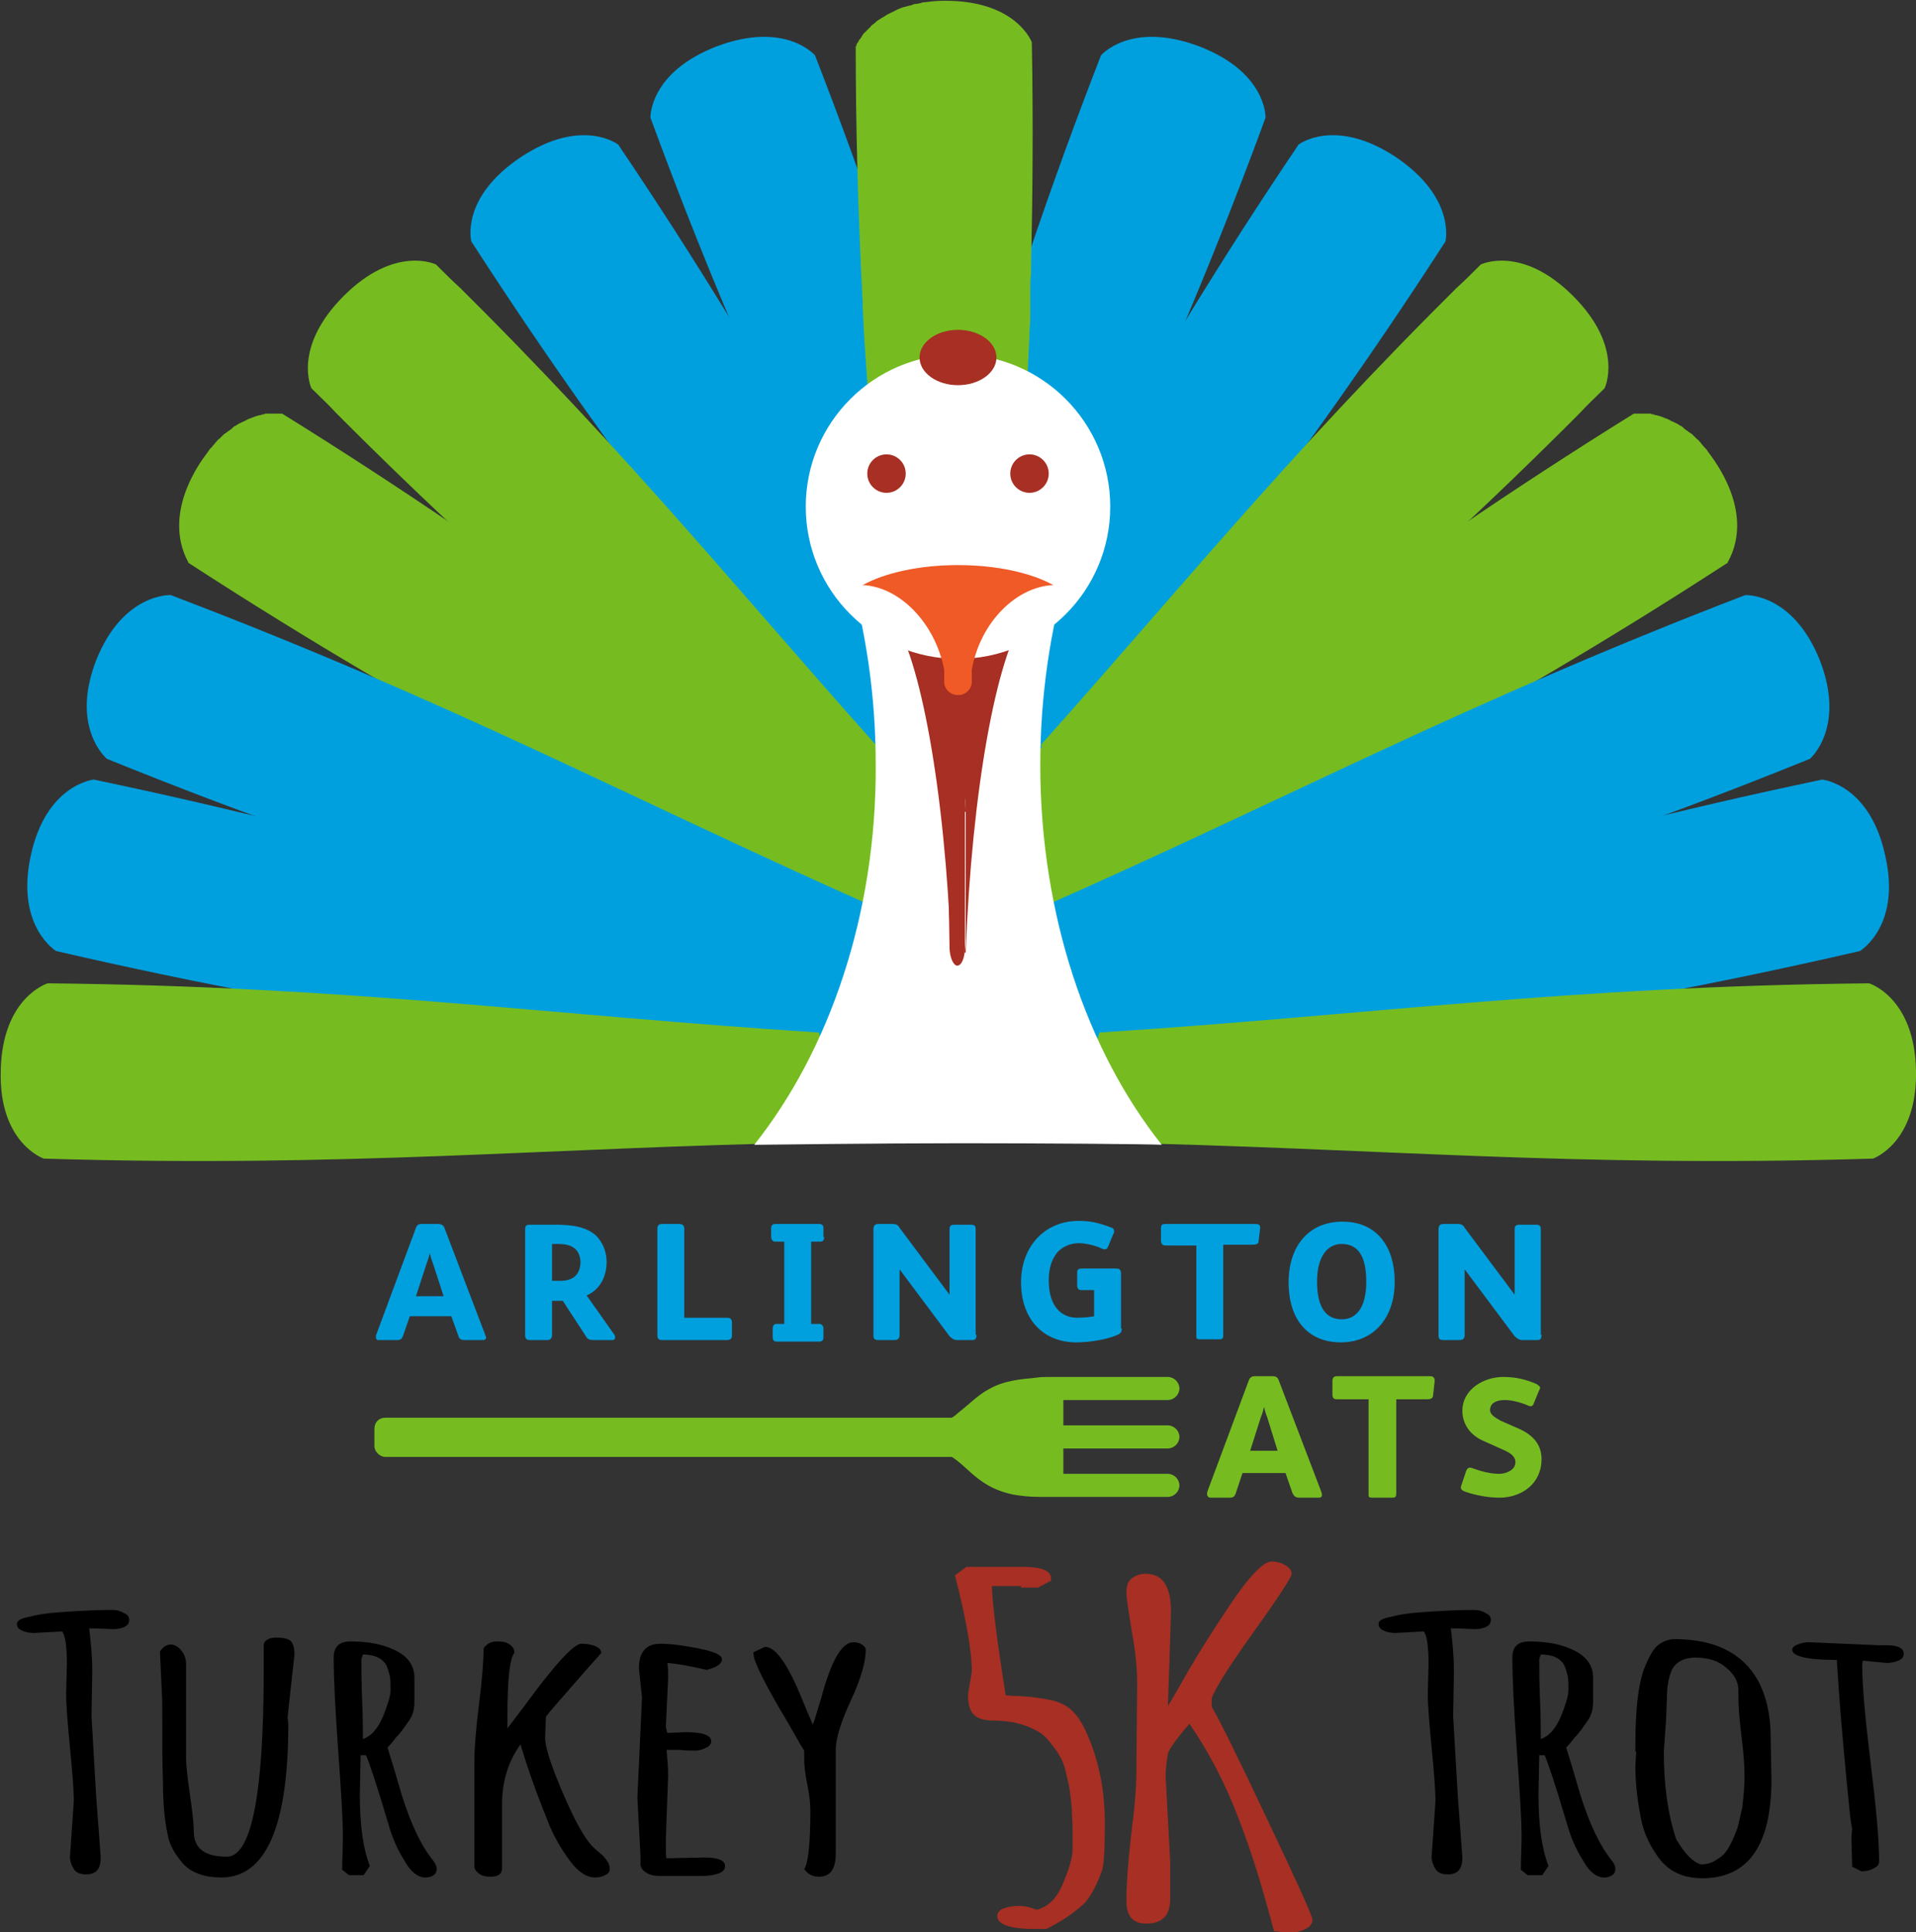
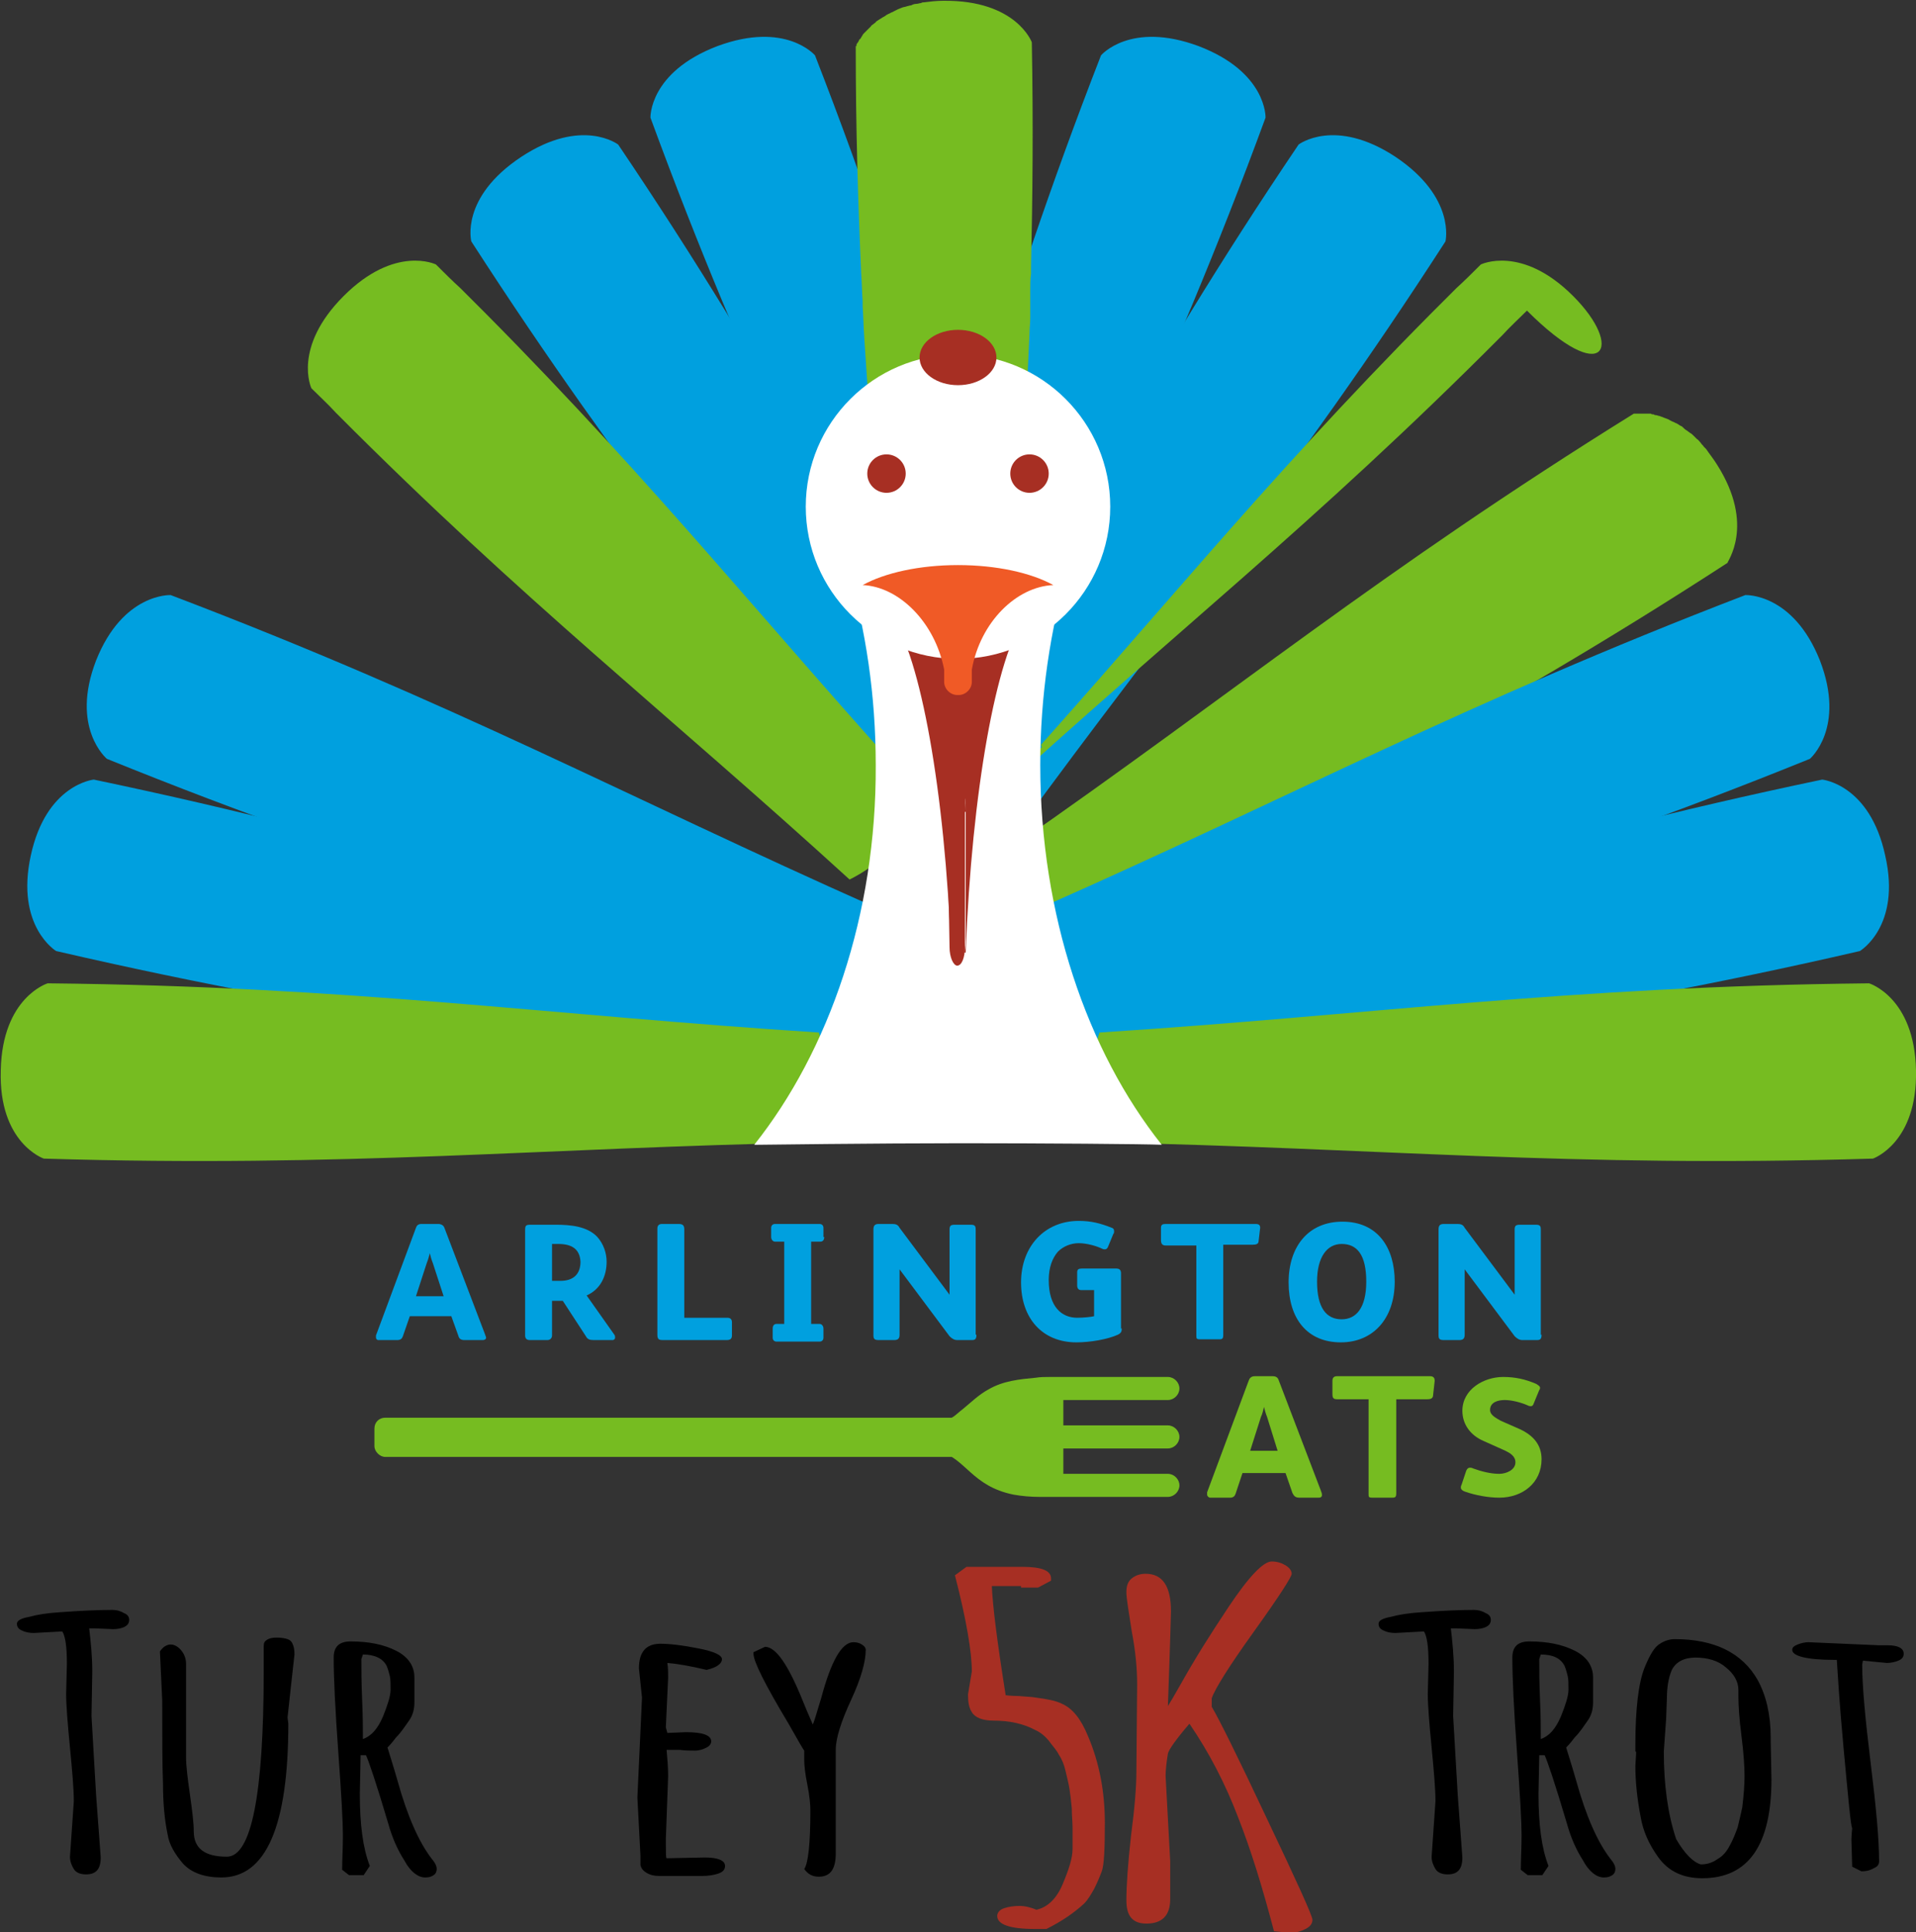
<svg xmlns="http://www.w3.org/2000/svg" version="1.1" id="Layer_1" x="0px" y="0px" viewBox="0 0 249.2 251.3" style="enable-background:new 0 0 249.2 251.3;" xml:space="preserve">
  <rect x="0" y="0" width="249.2" height="251.3" fill="#333333" stroke="none" />
  <style type="text/css"> .st0{fill-rule:evenodd;clip-rule:evenodd;fill:#00A0DF;} .st1{fill-rule:evenodd;clip-rule:evenodd;fill:#76BC21;} .st2{fill:#FFFFFF;} .st3{fill:#A72F23;} .st4{fill:#F05A26;} .st5{fill:#76BC21;} .st6{fill:#00A0DF;} </style>
  <g>
    <g>
      <path class="st0" d="M164.6,15.3c-12.8,34.9-24.1,56-37.5,87c-7.9-0.4-13.4-5.1-13.4-5.1c10.5-32,16-55.3,29.5-90 c0,0,3.8-4.5,12.7-1.2C164.8,9.4,164.6,15.3,164.6,15.3z" />
    </g>
    <g>
      <path class="st0" d="M188,31.4c-20.2,31.3-35.8,49.4-55.6,76.6c-7.6-2.1-12-7.9-12-7.9c17.2-28.9,27.7-50.5,48.5-81.3 c0,0,4.7-3.6,12.6,1.6C189.4,25.7,188,31.4,188,31.4z" />
    </g>
-     <path class="st1" d="M204.6,38.5c-6.7-6.7-12-4.1-12-4.1c-1.1,1.1-2.1,2.1-3.2,3.1c-0.1,0.1-0.1,0.1-0.2,0.2c-1,1-2,2-3,3 c0,0,0,0,0,0l0,0c-22.7,22.9-36.7,40.8-57.5,63.6c0,0,3.1,6.6,10.1,10.1c23.8-21.8,42.2-36.1,66.6-60.6c0,0,0,0,0.1-0.1 c1-1.1,2.1-2.1,3.2-3.2C208.7,50.5,211.3,45.2,204.6,38.5z" />
+     <path class="st1" d="M204.6,38.5c-6.7-6.7-12-4.1-12-4.1c-1.1,1.1-2.1,2.1-3.2,3.1c-0.1,0.1-0.1,0.1-0.2,0.2c-1,1-2,2-3,3 c0,0,0,0,0,0l0,0c-22.7,22.9-36.7,40.8-57.5,63.6c23.8-21.8,42.2-36.1,66.6-60.6c0,0,0,0,0.1-0.1 c1-1.1,2.1-2.1,3.2-3.2C208.7,50.5,211.3,45.2,204.6,38.5z" />
    <path class="st1" d="M223.3,60.4c-0.5-0.8-1-1.4-1.4-2c0,0,0,0,0,0c-0.1-0.1-0.2-0.2-0.3-0.3c-0.1-0.2-0.3-0.3-0.4-0.5 c-0.2-0.2-0.3-0.4-0.5-0.5c-0.1-0.1-0.3-0.3-0.4-0.4c-0.2-0.2-0.3-0.3-0.5-0.4c-0.1-0.1-0.3-0.2-0.4-0.3c-0.2-0.1-0.4-0.3-0.5-0.4 c-0.1-0.1-0.2-0.2-0.3-0.2c-0.2-0.1-0.4-0.3-0.7-0.4c-0.1,0-0.1-0.1-0.2-0.1c-0.3-0.1-0.6-0.3-0.8-0.4c-0.1,0-0.2-0.1-0.3-0.1 c-0.2-0.1-0.3-0.1-0.5-0.2c-0.1,0-0.2-0.1-0.3-0.1c-0.1,0-0.3-0.1-0.4-0.1c-0.1,0-0.2,0-0.3-0.1c-0.1,0-0.3,0-0.4-0.1 c-0.1,0-0.2,0-0.3,0c-0.1,0-0.2,0-0.3,0c-0.1,0-0.2,0-0.2,0c-0.1,0-0.2,0-0.3,0c-0.1,0-0.1,0-0.2,0c-0.1,0-0.2,0-0.2,0 c-0.1,0-0.1,0-0.2,0c-0.1,0-0.1,0-0.2,0c0,0-0.1,0-0.1,0c-0.1,0-0.1,0-0.1,0c0,0,0,0,0,0c0,0-0.1,0-0.1,0 c-33,20.5-52.1,36.4-80.9,56.4c0,0,0,0,0,0.1c0,0,0,0,0,0.1c0,0,0,0.1,0,0.1c0,0,0,0.1,0,0.2c0,0,0,0.1,0,0.1 c0,0.1,0.1,0.3,0.2,0.5c0,0,0,0,0,0.1c0,0.1,0.1,0.2,0.1,0.4c0,0,0,0.1,0,0.1c0.1,0.4,0.3,1,0.6,1.5c0,0,0,0,0,0 c0.1,0.2,0.2,0.4,0.3,0.6c0,0,0,0.1,0,0.1c0.3,0.6,0.6,1.2,1,1.9c0,0,0.1,0.1,0.1,0.1c0.1,0.2,0.2,0.4,0.4,0.6 c0,0.1,0.1,0.1,0.1,0.2c1.1,1.8,2.7,3.8,4.8,5.5c30.4-17.5,53-28.1,85.5-49.2C224.5,73.2,228.4,68.4,223.3,60.4z" />
    <g>
      <path class="st0" d="M235.4,98.7c-36.5,14.8-61,21-94.7,32.6c-5.2-6-5.2-13.3-5.2-13.3c32.6-14.4,54.8-26.5,91.5-40.6 c0,0,6.2-0.3,9.7,8.5C240.1,94.7,235.4,98.7,235.4,98.7z" />
    </g>
    <g>
      <path class="st0" d="M241.9,123.7c-38.5,8.9-63.8,11.3-99,17.5c-4.2-6.7-3.1-14-3.1-14c34.6-9.2,58.5-17.7,97.2-25.8 c0,0,6.2,0.6,8.2,9.9C247.3,120.5,241.9,123.7,241.9,123.7z" />
    </g>
    <g>
      <path class="st1" d="M243.6,150.7c-39.4,1.2-64.6-1.4-100.3-2.1c-2.8-7.4-0.3-14.3-0.3-14.3c35.6-2.3,60.7-6,100.1-6.4 c0,0,5.9,1.8,6.1,11.3C249.4,148.7,243.6,150.7,243.6,150.7z" />
    </g>
    <g>
      <path class="st0" d="M84.6,15.3c12.8,34.9,24.1,56,37.5,87c7.9-0.4,13.4-5.1,13.4-5.1c-10.5-32-16-55.3-29.5-90 c0,0-3.8-4.5-12.7-1.2C84.4,9.4,84.6,15.3,84.6,15.3z" />
    </g>
    <g>
      <path class="st0" d="M61.3,31.4c20.2,31.3,35.8,49.4,55.6,76.6c7.6-2.1,12-7.9,12-7.9c-17.2-28.9-27.7-50.5-48.5-81.3 c0,0-4.7-3.6-12.6,1.6C59.8,25.7,61.3,31.4,61.3,31.4z" />
    </g>
    <path class="st1" d="M44.7,38.5c6.7-6.7,12-4.1,12-4.1c1.1,1.1,2.1,2.1,3.2,3.1c0.1,0.1,0.1,0.1,0.2,0.2c1,1,2,2,3,3c0,0,0,0,0,0 l0,0c22.7,22.9,36.7,40.8,57.5,63.6c0,0-3.1,6.6-10.1,10.1C86.6,92.6,68.2,78.3,43.8,53.8c0,0,0,0-0.1-0.1c-1-1.1-2.1-2.1-3.2-3.2 C40.5,50.5,38,45.2,44.7,38.5z" />
-     <path class="st1" d="M25.9,60.4c0.5-0.8,1-1.4,1.4-2c0,0,0,0,0,0c0.1-0.1,0.2-0.2,0.3-0.3c0.1-0.2,0.3-0.3,0.4-0.5 c0.2-0.2,0.3-0.4,0.5-0.5c0.1-0.1,0.3-0.3,0.4-0.4c0.2-0.2,0.3-0.3,0.5-0.4c0.1-0.1,0.3-0.2,0.4-0.3c0.2-0.1,0.4-0.3,0.5-0.4 c0.1-0.1,0.2-0.2,0.3-0.2c0.2-0.1,0.4-0.3,0.7-0.4c0.1,0,0.1-0.1,0.2-0.1c0.3-0.1,0.6-0.3,0.8-0.4c0.1,0,0.2-0.1,0.3-0.1 c0.2-0.1,0.3-0.1,0.5-0.2c0.1,0,0.2-0.1,0.3-0.1c0.1,0,0.3-0.1,0.4-0.1c0.1,0,0.2,0,0.3-0.1c0.1,0,0.3,0,0.4-0.1c0.1,0,0.2,0,0.3,0 c0.1,0,0.2,0,0.3,0c0.1,0,0.2,0,0.2,0c0.1,0,0.2,0,0.3,0c0.1,0,0.1,0,0.2,0c0.1,0,0.2,0,0.2,0c0.1,0,0.1,0,0.2,0c0.1,0,0.1,0,0.2,0 c0,0,0.1,0,0.1,0c0.1,0,0.1,0,0.1,0c0,0,0,0,0,0c0,0,0.1,0,0.1,0c33,20.5,52.1,36.4,80.9,56.4c0,0,0,0,0,0.1c0,0,0,0,0,0.1 c0,0,0,0.1,0,0.1c0,0,0,0.1,0,0.2c0,0,0,0.1,0,0.1c0,0.1-0.1,0.3-0.2,0.5c0,0,0,0,0,0.1c0,0.1-0.1,0.2-0.1,0.4c0,0,0,0.1,0,0.1 c-0.1,0.4-0.3,1-0.6,1.5c0,0,0,0,0,0c-0.1,0.2-0.2,0.4-0.3,0.6c0,0,0,0.1,0,0.1c-0.3,0.6-0.6,1.2-1,1.9c0,0-0.1,0.1-0.1,0.1 c-0.1,0.2-0.2,0.4-0.4,0.6c0,0.1-0.1,0.1-0.1,0.2c-1.1,1.8-2.7,3.8-4.8,5.5c-30.4-17.5-53-28.1-85.5-49.2 C24.7,73.2,20.9,68.4,25.9,60.4z" />
    <g>
      <path class="st0" d="M13.9,98.7c36.5,14.8,61,21,94.7,32.6c5.2-6,5.2-13.3,5.2-13.3C81.2,103.5,59,91.4,22.2,77.4 c0,0-6.2-0.3-9.7,8.5C9.1,94.7,13.9,98.7,13.9,98.7z" />
    </g>
    <g>
      <path class="st0" d="M7.3,123.7c38.5,8.9,63.8,11.3,99,17.5c4.2-6.7,3.1-14,3.1-14c-34.6-9.2-58.5-17.7-97.2-25.8 c0,0-6.2,0.6-8.2,9.9C2,120.5,7.3,123.7,7.3,123.7z" />
    </g>
    <g>
      <path class="st1" d="M5.7,150.7c39.5,1.2,64.8-1.4,100.5-2.1c2.8-7.4,0.3-14.3,0.3-14.3c-35.7-2.3-60.8-6-100.3-6.4 c0,0-5.9,1.8-6.1,11.3C-0.2,148.7,5.7,150.7,5.7,150.7z" />
    </g>
    <path class="st1" d="M134,37.9c0-0.8,0-1.6,0.1-2.3c0-0.3,0-0.6,0-0.9c0,0,0,0,0,0c0.2-9,0.3-18.5,0.1-29.2c0,0-2-5.5-11.5-5.4 c-0.9,0-1.7,0.1-2.5,0.2c0,0,0,0,0,0c-0.1,0-0.3,0-0.4,0.1c-0.2,0-0.4,0.1-0.6,0.1c-0.3,0-0.5,0.1-0.7,0.2c-0.2,0-0.4,0.1-0.5,0.1 c-0.2,0.1-0.5,0.1-0.7,0.2c-0.2,0.1-0.3,0.1-0.5,0.2c-0.2,0.1-0.4,0.2-0.6,0.3c-0.1,0.1-0.3,0.1-0.4,0.2c-0.2,0.1-0.5,0.2-0.7,0.4 c-0.1,0-0.1,0.1-0.2,0.1c-0.3,0.2-0.5,0.3-0.8,0.5c-0.1,0.1-0.2,0.1-0.2,0.2c-0.1,0.1-0.3,0.2-0.4,0.3c-0.1,0.1-0.2,0.1-0.2,0.2 c-0.1,0.1-0.2,0.2-0.3,0.3c-0.1,0.1-0.1,0.1-0.2,0.2c-0.1,0.1-0.2,0.2-0.3,0.3c-0.1,0.1-0.1,0.1-0.2,0.2c-0.1,0.1-0.1,0.2-0.2,0.3 c0,0.1-0.1,0.1-0.1,0.2c-0.1,0.1-0.1,0.2-0.2,0.2c0,0.1-0.1,0.1-0.1,0.2c0,0.1-0.1,0.1-0.1,0.2c0,0-0.1,0.1-0.1,0.1 c0,0.1-0.1,0.1-0.1,0.2c0,0,0,0.1,0,0.1c0,0.1,0,0.1-0.1,0.1c0,0,0,0,0,0c0,0,0,0.1,0,0.1c0,10.6,0.3,20.2,0.7,29.2c0,0,0,0,0,0 c0,0,0,0.1,0,0.1c0.1,1.3,0.1,2.5,0.2,3.8c0,0.2,0,0.4,0,0.7c0.1,1.3,0.1,2.5,0.2,3.8c0,0,0,0,0,0.1c0,0,0,0,0,0 c1.2,18.9,2.9,36,4.1,57c0,0,0,0,0.1,0c0,0,0,0,0.1,0c0,0,0.1,0,0.1,0c0,0,0.1,0,0.1,0c0,0,0.1,0,0.1,0c0.1,0,0.3,0.1,0.5,0.1 c0,0,0,0,0.1,0c0.1,0,0.2,0.1,0.4,0.1c0,0,0.1,0,0.1,0c0.4,0.1,1,0.2,1.6,0.3c0,0,0,0,0.1,0c0.2,0,0.4,0.1,0.6,0.1c0,0,0.1,0,0.1,0 c0.6,0.1,1.3,0.1,2.1,0.2c0.1,0,0.1,0,0.2,0c0.2,0,0.5,0,0.7,0c0.1,0,0.2,0,0.3,0c0.5,0,0.9,0,1.4,0c0.1,0,0.1,0,0.2,0c0,0,0,0,0,0 c1.7-0.1,3.6-0.4,5.6-1.1c0.7-21,2.1-38.1,2.9-57.1c0,0,0,0,0,0c0-0.7,0.1-1.4,0.1-2.1c0-0.4,0-0.8,0-1.2 C134,39.1,134,38.5,134,37.9z" />
  </g>
  <path class="st2" d="M98.1,148.9l0.4,0c0,0,15.5-0.2,26.6-0.2c10.2,0,24,0.1,26,0.2c-9.7-12.2-15.8-29.9-15.8-49.4 c0-9,1.3-17.6,3.6-25.5h-28.6c2.3,7.9,3.6,16.4,3.6,25.5C114,119,107.8,136.7,98.1,148.9z" />
  <g>
    <path class="st3" d="M125.6,123.9c0.8-21.1,4-38.5,7.7-43.7v-8.8H116v8.8c3.7,5.2,6.9,22.6,7.7,43.7 M124.6,124.9 c-0.6,0-1-1.1-1-2.4v-17.6c0-1.3,0.5-2.4,1-2.4c0.6,0,1,1.1,1,2.4v17.6C125.6,123.8,125.2,124.9,124.6,124.9z" />
    <path class="st3" d="M125.6,105.6c0-1.3-0.2-5.3-0.8-5.3s-1.6,4-1.6,5.3l0.3,17.6c0,1.3,0.5,2.4,1,2.4c0.6,0,1-1.1,1-2.4V105.6z" />
  </g>
  <ellipse class="st2" cx="124.6" cy="65.9" rx="19.8" ry="19.8" />
  <g>
    <ellipse class="st3" cx="115.3" cy="61.6" rx="2.5" ry="2.5" />
    <ellipse class="st3" cx="133.9" cy="61.6" rx="2.5" ry="2.5" />
  </g>
  <ellipse class="st3" cx="124.6" cy="46.5" rx="5" ry="3.6" />
  <path class="st4" d="M137,76.1c-2.9-1.6-7.4-2.6-12.4-2.6s-9.5,1-12.4,2.6c4.7,0.2,9.4,4.8,10.6,11c0,0,0,1.6,0,1.6 c0,0.9,0.8,1.7,1.7,1.7h0.2c0.9,0,1.7-0.8,1.7-1.7c0,0,0-1.6,0-1.6C127.5,80.9,132.2,76.3,137,76.1z" />
  <g>
    <path class="st5" d="M50.1,189.5h84.7c0.8,0,1.4-0.6,1.4-1.4v-2.3c0-0.8-0.6-1.4-1.4-1.4H50.1c-0.8,0-1.4,0.6-1.4,1.4v2.3 C48.7,188.8,49.4,189.5,50.1,189.5z" />
    <path class="st5" d="M151.9,191.7h-13.6l0-3.3l0.6,0h13c0.8,0,1.5-0.7,1.5-1.5c0-0.8-0.7-1.5-1.5-1.5h-13.6l0-3.3h13.6 c0.8,0,1.5-0.7,1.5-1.5c0-0.8-0.7-1.5-1.5-1.5h-15.4c0,0,0,0,0,0c-0.6,0-1.2,0-1.8,0.1c-2.1,0.2-4.2,0.4-6.1,1.5 c-1.3,0.7-2.3,1.7-3.4,2.6c-0.4,0.3-0.7,0.6-1.1,0.9c0,0,0,0,0,0c-0.3,0.2-0.6,0.4-1,0.6c0,0,0,0-0.1,0c-0.1,0-0.2,0.1-0.3,0.1 c0,0,0,0,0,0c-0.1,0-0.2,0.1-0.3,0.1c-0.1,1.3-0.1,2.6-0.2,3.8c3.4,0.9,4.2,4.5,9.6,5.6c1.1,0.2,2.3,0.3,3.4,0.3c0.4,0,0.9,0,1.3,0 c0,0,0,0,0,0h15.4c0.8,0,1.5-0.7,1.5-1.5C153.4,192.4,152.7,191.7,151.9,191.7z" />
    <g>
      <path class="st6" d="M62.8,174.3h-2.4c-0.5,0-0.7-0.2-0.8-0.6l-0.9-2.5h-5.4l-0.9,2.6c-0.1,0.3-0.3,0.5-0.7,0.5h-2.5 c-0.2,0-0.3-0.2-0.3-0.3c0-0.1,0-0.2,0-0.3l5.2-14c0.1-0.3,0.3-0.5,0.7-0.5h2.2c0.4,0,0.7,0.2,0.8,0.5l5.3,13.9 c0,0.1,0.1,0.2,0.1,0.3C63.3,174.1,63.1,174.3,62.8,174.3z M57.7,168.6l-1.4-4.3c-0.2-0.5-0.3-0.9-0.4-1.3h0 c-0.1,0.4-0.2,0.8-0.4,1.3l-1.4,4.3H57.7z" />
      <path class="st6" d="M76.2,173.8l-3-4.6h-1.4v4.5c0,0.3-0.2,0.6-0.6,0.6h-2.3c-0.4,0-0.6-0.2-0.6-0.6v-13.7c0-0.6,0.1-0.7,0.7-0.7 h3.3c1.9,0,4.1,0.2,5.4,1.6c0.8,0.9,1.2,2.1,1.2,3.2c0,1.9-0.8,3.6-2.6,4.4v0l3.6,5.1c0.1,0.1,0.1,0.3,0.1,0.4 c0,0.2-0.2,0.3-0.3,0.3h-2.5C76.7,174.3,76.4,174.2,76.2,173.8z M72.6,161.8h-0.8v4.8h1.1c1.6,0,2.6-0.8,2.6-2.5 C75.4,162.4,74.3,161.8,72.6,161.8z" />
      <path class="st6" d="M95.2,173.7c0,0.5-0.3,0.6-0.7,0.6h-8.3c-0.5,0-0.7-0.1-0.7-0.7v-13.8c0-0.4,0.2-0.6,0.6-0.6h2.2 c0.5,0,0.7,0.2,0.7,0.7v11.5h5.6c0.4,0,0.6,0.2,0.6,0.6V173.7z" />
      <path class="st6" d="M107.2,160.9c0,0.4-0.2,0.6-0.5,0.6h-1.2v10.7h1.1c0.3,0,0.5,0.3,0.5,0.6v1.2c0,0.3-0.2,0.5-0.5,0.5H101 c-0.3,0-0.5-0.2-0.5-0.5v-1.2c0-0.4,0.2-0.6,0.5-0.6h1v-10.7h-1.2c-0.3,0-0.5-0.3-0.5-0.6v-1.2c0-0.3,0.2-0.5,0.5-0.5h5.8 c0.3,0,0.5,0.2,0.5,0.5V160.9z" />
      <path class="st6" d="M127,173.6c0,0.6-0.2,0.7-0.6,0.7h-1.9c-0.4,0-0.7-0.2-1-0.5l-6.5-8.7h0v8.5c0,0.5-0.2,0.7-0.7,0.7h-2 c-0.5,0-0.7-0.1-0.7-0.6v-13.8c0-0.6,0.3-0.7,0.7-0.7h1.8c0.4,0,0.7,0.1,0.9,0.5l6.5,8.7h0v-8.5c0-0.5,0.2-0.6,0.7-0.6h2.1 c0.6,0,0.6,0.3,0.6,0.7V173.6z" />
      <path class="st6" d="M145.9,172.8c0,0.4-0.1,0.6-0.5,0.8c-1.3,0.6-3.6,1-5.4,1c-4.4,0-7.2-3.1-7.2-7.8c0-4.7,3.1-8,7.5-8 c1.6,0,2.8,0.3,4.3,0.9c0.3,0.1,0.3,0.3,0.3,0.5c0,0.1,0,0.2-0.1,0.3l-0.7,1.7c-0.1,0.2-0.2,0.3-0.4,0.3c-0.1,0-0.2,0-0.4-0.1 c-0.6-0.3-1.9-0.7-3-0.7c-1,0-2,0.4-2.7,1.1c-0.7,0.8-1.2,2-1.2,3.7c0,3.5,1.7,4.9,3.7,4.9c0.8,0,1.8-0.1,2.2-0.2v-3.4h-1.7 c-0.3,0-0.5-0.2-0.5-0.6v-1.7c0-0.4,0.2-0.5,0.6-0.5h4.5c0.4,0,0.6,0.2,0.6,0.6V172.8z" />
      <path class="st6" d="M163.9,159.7l-0.2,1.7c0,0.4-0.3,0.5-0.8,0.5h-3.8v11.7c0,0.5-0.1,0.6-0.5,0.6h-2.5c-0.5,0-0.5-0.1-0.5-0.5 V162h-4c-0.4,0-0.6-0.2-0.6-0.7v-1.6c0-0.4,0.2-0.5,0.6-0.5h11.7C163.8,159.2,163.9,159.4,163.9,159.7z" />
      <path class="st6" d="M174.4,174.6c-4.4,0-6.8-3.1-6.8-7.8c0-4.7,2.6-7.9,7-7.9c4.6,0,6.8,3.4,6.8,7.8 C181.4,171.6,178.5,174.6,174.4,174.6z M174.5,161.8c-1.9,0-3.2,1.7-3.2,4.9c0,3.4,1.2,4.9,3.2,4.9c1.9,0,3.2-1.5,3.2-4.9 C177.7,163.2,176.5,161.8,174.5,161.8z" />
      <path class="st6" d="M200.5,173.6c0,0.6-0.2,0.7-0.6,0.7H198c-0.4,0-0.7-0.2-1-0.5l-6.5-8.7h0v8.5c0,0.5-0.2,0.7-0.7,0.7h-2 c-0.5,0-0.7-0.1-0.7-0.6v-13.8c0-0.6,0.3-0.7,0.7-0.7h1.8c0.4,0,0.7,0.1,0.9,0.5l6.5,8.7h0v-8.5c0-0.5,0.2-0.6,0.7-0.6h2.1 c0.6,0,0.6,0.3,0.6,0.7V173.6z" />
    </g>
    <path class="st5" d="M171.5,194.8H169c-0.5,0-0.7-0.2-0.9-0.6l-0.9-2.6h-5.6l-0.9,2.7c-0.1,0.3-0.3,0.5-0.7,0.5h-2.6 c-0.2,0-0.4-0.2-0.4-0.4c0-0.1,0-0.2,0-0.3l5.4-14.5c0.1-0.3,0.3-0.6,0.8-0.6h2.3c0.5,0,0.7,0.2,0.8,0.5l5.5,14.4 c0,0.1,0.1,0.2,0.1,0.3C172,194.6,171.9,194.8,171.5,194.8z M166.2,188.8l-1.4-4.5c-0.2-0.5-0.3-0.9-0.4-1.3h0 c-0.1,0.4-0.2,0.9-0.4,1.3l-1.4,4.4H166.2z" />
    <path class="st5" d="M186.6,179.6l-0.2,1.8c0,0.5-0.3,0.6-0.8,0.6h-4v12.2c0,0.5-0.1,0.6-0.5,0.6h-2.6c-0.5,0-0.5-0.1-0.5-0.5V182 h-4.1c-0.5,0-0.6-0.2-0.6-0.7v-1.7c0-0.4,0.2-0.6,0.6-0.6H186C186.5,179,186.6,179.3,186.6,179.6z" />
    <path class="st5" d="M195,194.8c-1.4,0-3.1-0.3-4.5-0.8c-0.3-0.1-0.5-0.3-0.5-0.5c0-0.1,0-0.2,0.1-0.4l0.6-1.8 c0.1-0.2,0.2-0.4,0.5-0.4c0.1,0,0.2,0,0.4,0.1c1.1,0.4,2.3,0.7,3.4,0.7c0.9,0,2.1-0.5,2.1-1.5c0-0.8-0.7-1.2-1.3-1.5l-2.9-1.3 c-1.6-0.7-2.7-2.1-2.7-3.9c0-2.8,2.8-4.4,5.3-4.4c1.6,0,2.9,0.3,4.3,0.9c0.3,0.2,0.5,0.3,0.5,0.5c0,0.1,0,0.2-0.1,0.3l-0.7,1.7 c-0.1,0.3-0.2,0.4-0.4,0.4c-0.1,0-0.2,0-0.4-0.1c-0.9-0.4-2.1-0.7-3-0.7c-0.9,0-1.9,0.3-1.9,1.3c0,0.7,0.9,1.1,1.4,1.4l2.5,1.1 c1.7,0.8,2.8,2,2.8,3.9C200.5,192.9,198,194.8,195,194.8z" />
  </g>
  <g>
    <path class="st3" d="M136.1,250.9l-1.5,0c-3.3,0-4.9-0.6-4.9-1.7c0-0.4,0.3-0.8,0.9-1c0.6-0.2,1.3-0.3,2-0.3s1.5,0.2,2.2,0.5 c1.4-0.3,2.6-1.4,3.4-3.3c0.8-1.9,1.3-3.4,1.3-4.6c0-1.2,0-2.2,0-2.8c0-0.7-0.1-1.5-0.1-2.5c-0.1-1-0.2-1.9-0.3-2.5 c-0.1-0.7-0.3-1.4-0.5-2.3c-0.2-0.9-0.5-1.6-0.9-2.2c-0.3-0.6-0.8-1.1-1.3-1.8c-0.5-0.6-1.1-1.1-1.8-1.4c-1.5-0.8-3.3-1.2-5.4-1.2 c-1.4,0-2.4-0.4-2.8-1.1c-0.4-0.6-0.5-1.4-0.5-2.3l0.5-3c0-2.5-0.7-6.7-2.2-12.5l1.5-1.1h7.3c2.5,0,3.7,0.5,3.7,1.5v0.3l-1.7,0.9 h-2.2v-0.2h-3.8c0.1,2.5,0.7,7.3,1.8,14.2c0.1,0,0.7,0.1,1.7,0.1c1,0.1,1.7,0.1,2.2,0.2c1.5,0.2,2.6,0.4,3.4,0.8 c1.4,0.6,2.5,2,3.4,4.2c1.5,3.5,2.2,7.3,2.2,11.3c0,3.4-0.1,5.5-0.4,6.3c-0.3,0.8-0.6,1.5-1,2.3c-0.4,0.7-0.8,1.4-1.3,1.9 C139.7,248.8,138.1,249.9,136.1,250.9z" />
    <path class="st3" d="M147.8,230.5l0.1-11.4c0-2-0.2-4.3-0.7-6.9c-0.4-2.6-0.7-4.3-0.7-5.1c0-0.8,0.2-1.4,0.7-1.8s1.1-0.6,1.8-0.6 c2.2,0,3.3,1.6,3.3,4.9c0,0-0.1,4.1-0.4,12.3c0.2-0.3,0.8-1.3,1.7-2.9c0.9-1.6,1.9-3.3,2.9-4.9c1-1.6,2.1-3.3,3.3-5.1 c2.6-3.9,4.5-5.9,5.6-5.9c0.7,0,1.3,0.2,1.8,0.5c0.5,0.3,0.8,0.7,0.8,1.1c0,0.4-1.6,2.9-4.9,7.5c-3.3,4.6-5.1,7.5-5.5,8.7v1.1 c0.9,1.5,3.3,6.3,7.2,14.6c3.9,8.2,5.9,12.6,5.9,13.1s-0.3,0.9-0.9,1.2s-1.2,0.5-2,0.5l-2.1-0.2c-1.5-5.7-3-10.6-4.7-14.9 c-1.6-4.2-3.7-8.3-6.3-12.1c-1.8,2.1-2.7,3.4-2.8,3.9c-0.2,1.2-0.3,2.2-0.3,2.9l0.6,11.1v4.9c0,2.1-1,3.2-3.1,3.2 c-1.8,0-2.6-1-2.6-3s0.2-4.8,0.6-8.4C147.6,235,147.8,232.3,147.8,230.5z" />
  </g>
  <g>
    <path d="M12,217.4l-0.1,5.8l0.6,10.3l0.6,8.1c0,1.5-0.6,2.2-1.9,2.2c-0.7,0-1.3-0.2-1.6-0.7s-0.5-1-0.5-1.6l0.5-7.2 c0-1.6-0.2-3.9-0.5-7c-0.3-3.1-0.5-5.5-0.5-7l0.1-3.9c0-2.2-0.2-3.6-0.6-4.2l-3.7,0.2c-0.6,0-1.1-0.1-1.5-0.3 c-0.5-0.2-0.7-0.5-0.7-0.9c0-0.4,0.5-0.7,1.6-0.9c1.1-0.3,2.4-0.5,4-0.6c2.7-0.2,5-0.3,6.8-0.3c0.5,0,1,0.1,1.5,0.4 c0.5,0.2,0.7,0.5,0.7,0.9s-0.2,0.7-0.6,0.9c-0.4,0.2-0.9,0.3-1.5,0.3l-2.4-0.1c-0.3,0-0.5,0-0.7,0C11.8,213.5,12,215.4,12,217.4z" />
    <path d="M37.4,223.4l0.1,0.8c0,13.3-2.9,20-8.7,20c-2.2,0-3.9-0.6-5-1.8c-1.1-1.3-1.8-2.5-2-3.8c-0.4-1.9-0.6-4.1-0.6-6.6 c-0.1-2.5-0.1-6.1-0.1-10.8l-0.3-6.4c0.4-0.6,0.9-0.9,1.4-0.9c0.5,0,1,0.3,1.4,0.8c0.4,0.5,0.6,1.1,0.6,1.7v12.2 c0,1.1,0.2,2.7,0.5,4.8c0.3,2.1,0.5,3.7,0.5,4.8c0,2.2,1.4,3.3,4.3,3.3c3.2,0,4.8-8.1,4.8-24.2v-2.5l0-0.7c0-0.4,0.1-0.6,0.4-0.8 s0.7-0.3,1.3-0.3c0.6,0,1.1,0.1,1.4,0.2c0.3,0.1,0.5,0.3,0.6,0.5c0.2,0.4,0.3,0.8,0.3,1.5l-0.5,4.5L37.4,223.4z" />
    <path d="M46.9,228.4l-0.1,4.9c0,4,0.4,7.1,1.3,9.4l-0.8,1.2h-1.9l-0.9-0.7c0-1.3,0.1-2.9,0.1-4.5c0-1.7-0.2-5.3-0.6-10.8 c-0.4-5.5-0.6-9.6-0.6-12.3c0-1.4,0.7-2.1,2.2-2.1c2.4,0,4.3,0.4,5.9,1.2s2.4,2,2.4,3.5v3.2c0,0.9-0.2,1.7-0.7,2.4 c-0.5,0.7-1,1.5-1.7,2.2c-0.6,0.8-1,1.2-1.1,1.3c0.2,0.7,0.7,2.2,1.3,4.3c1.3,4.7,2.8,8,4.4,10.1c0.5,0.6,0.7,1,0.7,1.4 c0,0.3-0.1,0.6-0.4,0.8c-0.3,0.2-0.6,0.3-1.1,0.3c-0.9,0-1.9-0.7-2.7-2.2c-0.9-1.4-1.6-3-2.1-4.8c-1.6-5.4-2.6-8.3-2.9-8.9H46.9z M47.2,215.2l-0.2,0.6c0,1.2,0,3,0.1,5.3c0.1,2.3,0.1,4,0.1,5.1c1.1-0.4,1.9-1.3,2.6-2.9c0.6-1.5,1-2.7,1-3.5s0-1.4-0.1-1.8 c-0.1-0.4-0.2-0.8-0.4-1.3C49.8,215.7,48.7,215.2,47.2,215.2z" />
-     <path d="M71,223.3l-0.1,2.7c0,1.3,0.8,3.7,2.3,7.2s2.8,5.9,3.9,7c0.1,0.1,0.4,0.4,0.9,0.8s0.8,0.8,1,1.1c0.2,0.3,0.3,0.6,0.3,1 s-0.2,0.6-0.6,0.8c-0.4,0.2-0.8,0.3-1.3,0.3c-1.1,0-2.2-0.7-3.3-2.2s-2.2-3.3-3-5.5c-1.5-3.7-2.6-6.9-3.4-9.6 c-1.6,2.2-2.4,4.8-2.4,7.8v8.3c0,0.7-0.5,1.1-1.4,1.1c-0.7,0-1.2-0.1-1.6-0.4c-0.4-0.3-0.6-0.6-0.6-1v-13.7c0-1.6,0.2-4.1,0.6-7.3 c0.4-3.2,0.6-5.7,0.6-7.3c0.4-0.6,1-0.9,1.7-0.9c0.8,0,1.3,0.1,1.7,0.4c0.4,0.3,0.6,0.6,0.6,1v0.1c-0.6,0.7-0.9,3.4-0.9,8.2v1.6 c0.1-0.1,0.9-1.2,2.5-3.3c3.8-5.2,6.2-7.7,7.1-7.7c0.7,0,1.3,0.1,1.8,0.3s0.8,0.5,0.8,0.9c0,0-0.5,0.6-1.6,1.8 C73.3,220.6,71.4,222.7,71,223.3z" />
    <path d="M83.5,220.8l-0.4-3.8c0-2.1,0.9-3.2,2.8-3.2c1.2,0,2.9,0.2,4.9,0.6c2.1,0.4,3.1,0.9,3.1,1.4c0,0.6-0.7,1.1-2,1.4 c-2.1-0.5-3.8-0.8-5.1-0.9c0.1,0.6,0.1,1.3,0.1,1.9l-0.3,6.5c0,0,0.1,0.3,0.2,0.7l2.4-0.1c2.2,0,3.3,0.4,3.3,1.2 c0,0.3-0.2,0.6-0.6,0.8c-0.4,0.2-0.9,0.4-1.5,0.4s-1.3,0-2-0.1h-1.7c0.1,1.1,0.2,2.3,0.2,3.4l-0.3,8.2c0,1.7,0,2.5,0.1,2.5l5-0.1 c1.7,0,2.6,0.4,2.6,1.1c0,0.5-0.3,0.8-0.9,1c-0.6,0.2-1.3,0.3-2,0.3h-5.7c-0.6,0-1.1-0.1-1.6-0.4c-0.5-0.3-0.7-0.6-0.8-1v-1.2 l-0.4-7.6L83.5,220.8z" />
    <path d="M108.7,241.1c0,2-0.7,3-2.2,3c-0.8,0-1.4-0.3-1.9-1c0.5-0.7,0.8-3.2,0.8-7.6c0-0.8-0.1-1.9-0.4-3.4s-0.4-2.5-0.4-3.2v-1.2 c-0.1-0.1-0.8-1.3-2.1-3.6c-3-5-4.5-8-4.5-9v-0.2l1.5-0.7c1.4,0,3,2.3,4.9,7c0.8,2,1.3,3,1.3,3.1c0.2-0.3,0.5-1.5,1.1-3.4 c1.3-4.9,2.7-7.3,4.2-7.3c0.4,0,0.8,0.1,1.1,0.3s0.5,0.4,0.5,0.7c0,1.5-0.6,3.7-1.9,6.5c-1.3,2.8-2,5-2,6.5V241.1z" />
  </g>
  <g>
    <path d="M189.1,217.4l-0.1,5.8l0.6,10.3l0.6,8.1c0,1.5-0.6,2.2-1.9,2.2c-0.7,0-1.3-0.2-1.6-0.7s-0.5-1-0.5-1.6l0.5-7.2 c0-1.6-0.2-3.9-0.5-7c-0.3-3.1-0.5-5.5-0.5-7l0.1-3.9c0-2.2-0.2-3.6-0.6-4.2l-3.7,0.2c-0.6,0-1.1-0.1-1.5-0.3 c-0.5-0.2-0.7-0.5-0.7-0.9c0-0.4,0.5-0.7,1.6-0.9c1.1-0.3,2.4-0.5,4-0.6c2.7-0.2,5-0.3,6.8-0.3c0.5,0,1,0.1,1.5,0.4 c0.5,0.2,0.7,0.5,0.7,0.9s-0.2,0.7-0.6,0.9c-0.4,0.2-0.9,0.3-1.5,0.3l-2.4-0.1c-0.3,0-0.5,0-0.7,0 C188.9,213.5,189.1,215.4,189.1,217.4z" />
    <path d="M200.2,228.4l-0.1,4.9c0,4,0.4,7.1,1.3,9.4l-0.8,1.2h-1.9l-0.9-0.7c0-1.3,0.1-2.9,0.1-4.5c0-1.7-0.2-5.3-0.6-10.8 c-0.4-5.5-0.6-9.6-0.6-12.3c0-1.4,0.7-2.1,2.2-2.1c2.4,0,4.3,0.4,5.9,1.2s2.4,2,2.4,3.5v3.2c0,0.9-0.2,1.7-0.7,2.4 c-0.5,0.7-1,1.5-1.7,2.2c-0.6,0.8-1,1.2-1.1,1.3c0.2,0.7,0.7,2.2,1.3,4.3c1.3,4.7,2.8,8,4.4,10.1c0.5,0.6,0.7,1,0.7,1.4 c0,0.3-0.1,0.6-0.4,0.8c-0.3,0.2-0.6,0.3-1.1,0.3c-0.9,0-1.9-0.7-2.7-2.2c-0.9-1.4-1.6-3-2.1-4.8c-1.6-5.4-2.6-8.3-2.9-8.9H200.2z M200.4,215.2l-0.2,0.6c0,1.2,0,3,0.1,5.3c0.1,2.3,0.1,4,0.1,5.1c1.1-0.4,1.9-1.3,2.6-2.9c0.6-1.5,1-2.7,1-3.5c0-0.8,0-1.4-0.1-1.8 c-0.1-0.4-0.2-0.8-0.4-1.3C203,215.7,202,215.2,200.4,215.2z" />
    <path d="M212.7,229.7l0.1-1.7c0-0.1,0-0.2-0.1-0.2V227c0-4.7,0.4-8.1,1.2-10.1c0.7-1.7,1.3-2.7,2-3.1c0.6-0.4,1.3-0.6,1.9-0.6 c5.2,0,8.8,1.8,10.8,5.3c1.1,2,1.7,4.5,1.7,7.5v0.3l0.1,5.1c0,8.6-3,12.9-9,12.9c-2.5,0-4.4-0.9-5.7-2.7c-1.3-1.8-2-3.5-2.3-5.2 C212.9,233.8,212.7,231.6,212.7,229.7z M216.7,223.6l-0.3,4.2c0,4.3,0.5,8.1,1.6,11.4c1.1,1.9,2.2,3,3.2,3.3c0.8,0,1.5-0.2,2.2-0.7 c0.7-0.4,1.2-1,1.6-1.8c0.4-0.7,0.7-1.5,1-2.3c0.2-0.8,0.4-1.7,0.6-2.6c0.2-1.6,0.3-3,0.3-4.1s-0.1-2.9-0.4-5.2s-0.4-4.1-0.4-5.2 v-0.8c0-1.1-0.6-2.1-1.6-2.9c-1-0.9-2.4-1.3-4-1.3c-1.5,0-2.6,0.6-3.1,1.7c-0.4,1-0.6,2.2-0.6,3.6L216.7,223.6z" />
    <path d="M240.9,242.8l-0.1-3.5c0,0,0-0.5,0.1-1.5c-0.2-0.4-0.5-3.8-1.1-10.2s-0.8-10.3-0.9-11.7c-0.1,0-0.2,0-0.3,0 c-3.6,0-5.5-0.5-5.5-1.3c0-0.3,0.2-0.5,0.7-0.7c0.5-0.2,1-0.3,1.4-0.3l9.2,0.4l1.1,0c1.4,0,2.1,0.4,2.1,1.1c0,0.4-0.2,0.7-0.7,0.9 c-0.5,0.2-1,0.3-1.5,0.3l-3.1-0.3l-0.1,0.5c0,2.8,0.4,7.1,1.1,12.8c0.7,5.7,1.1,9.9,1.1,12.8c0,0.4-0.2,0.7-0.7,0.9 c-0.5,0.3-1,0.4-1.6,0.4L240.9,242.8z" />
  </g>
</svg>